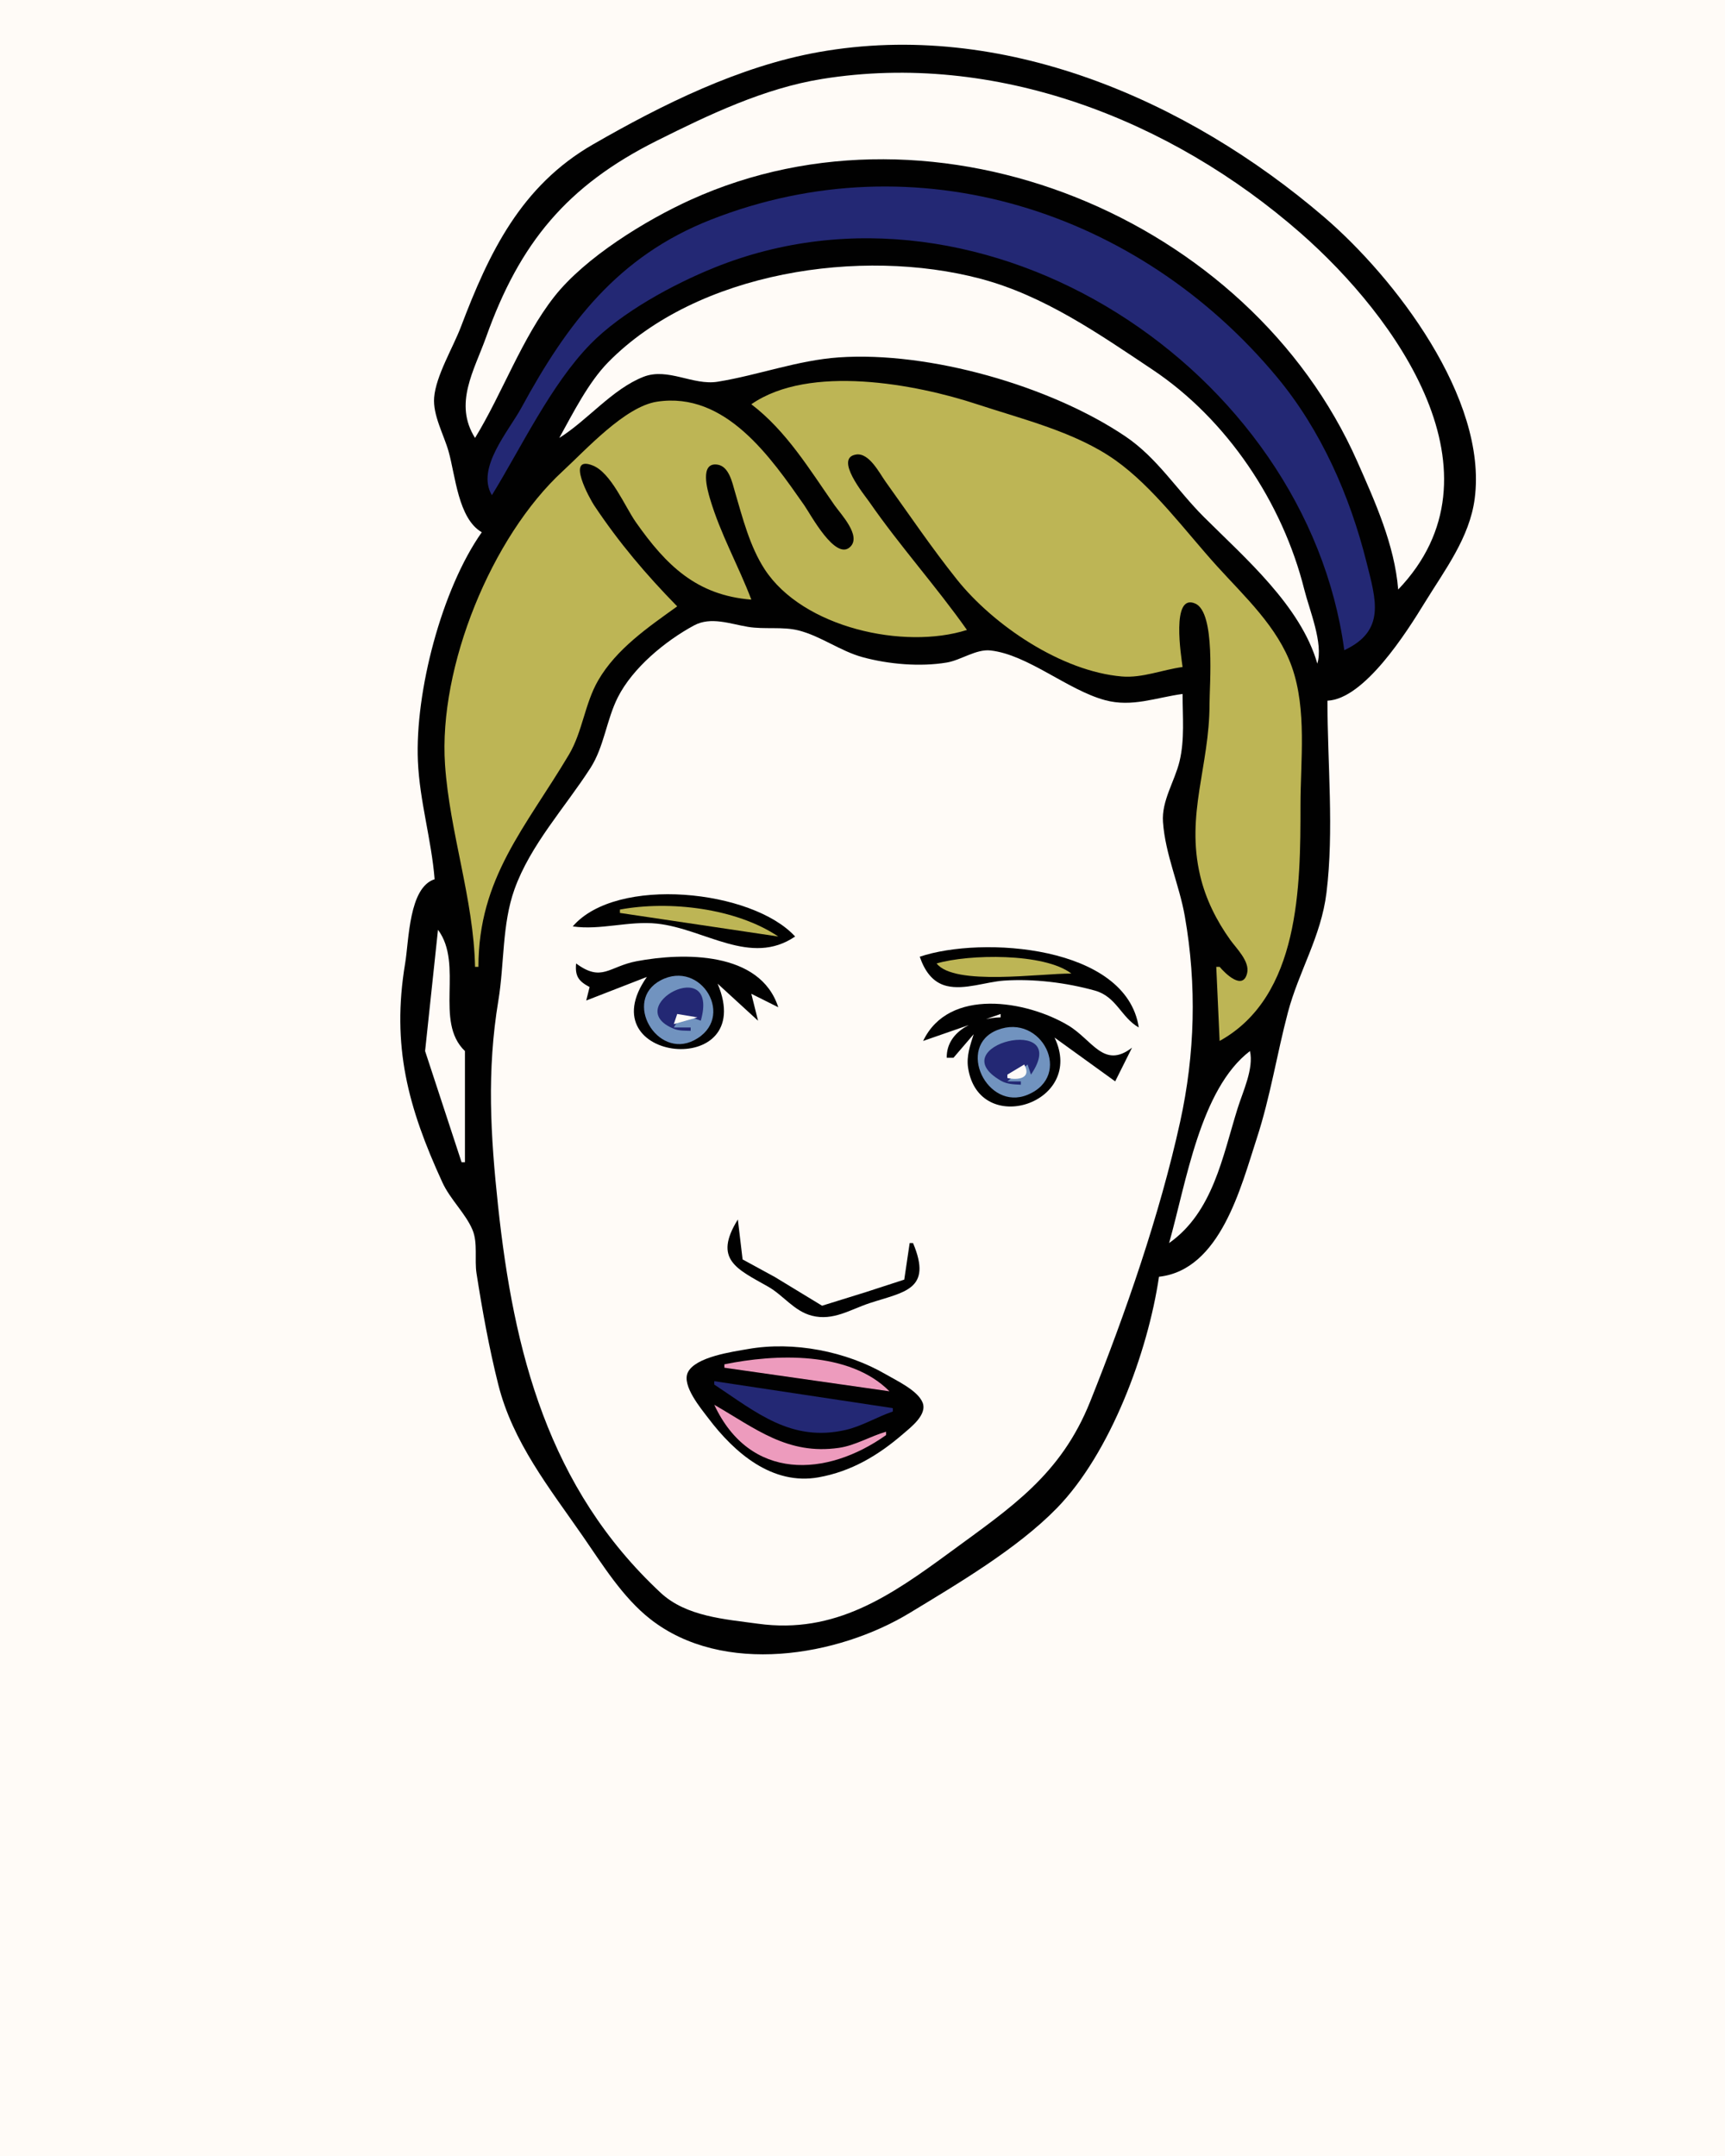
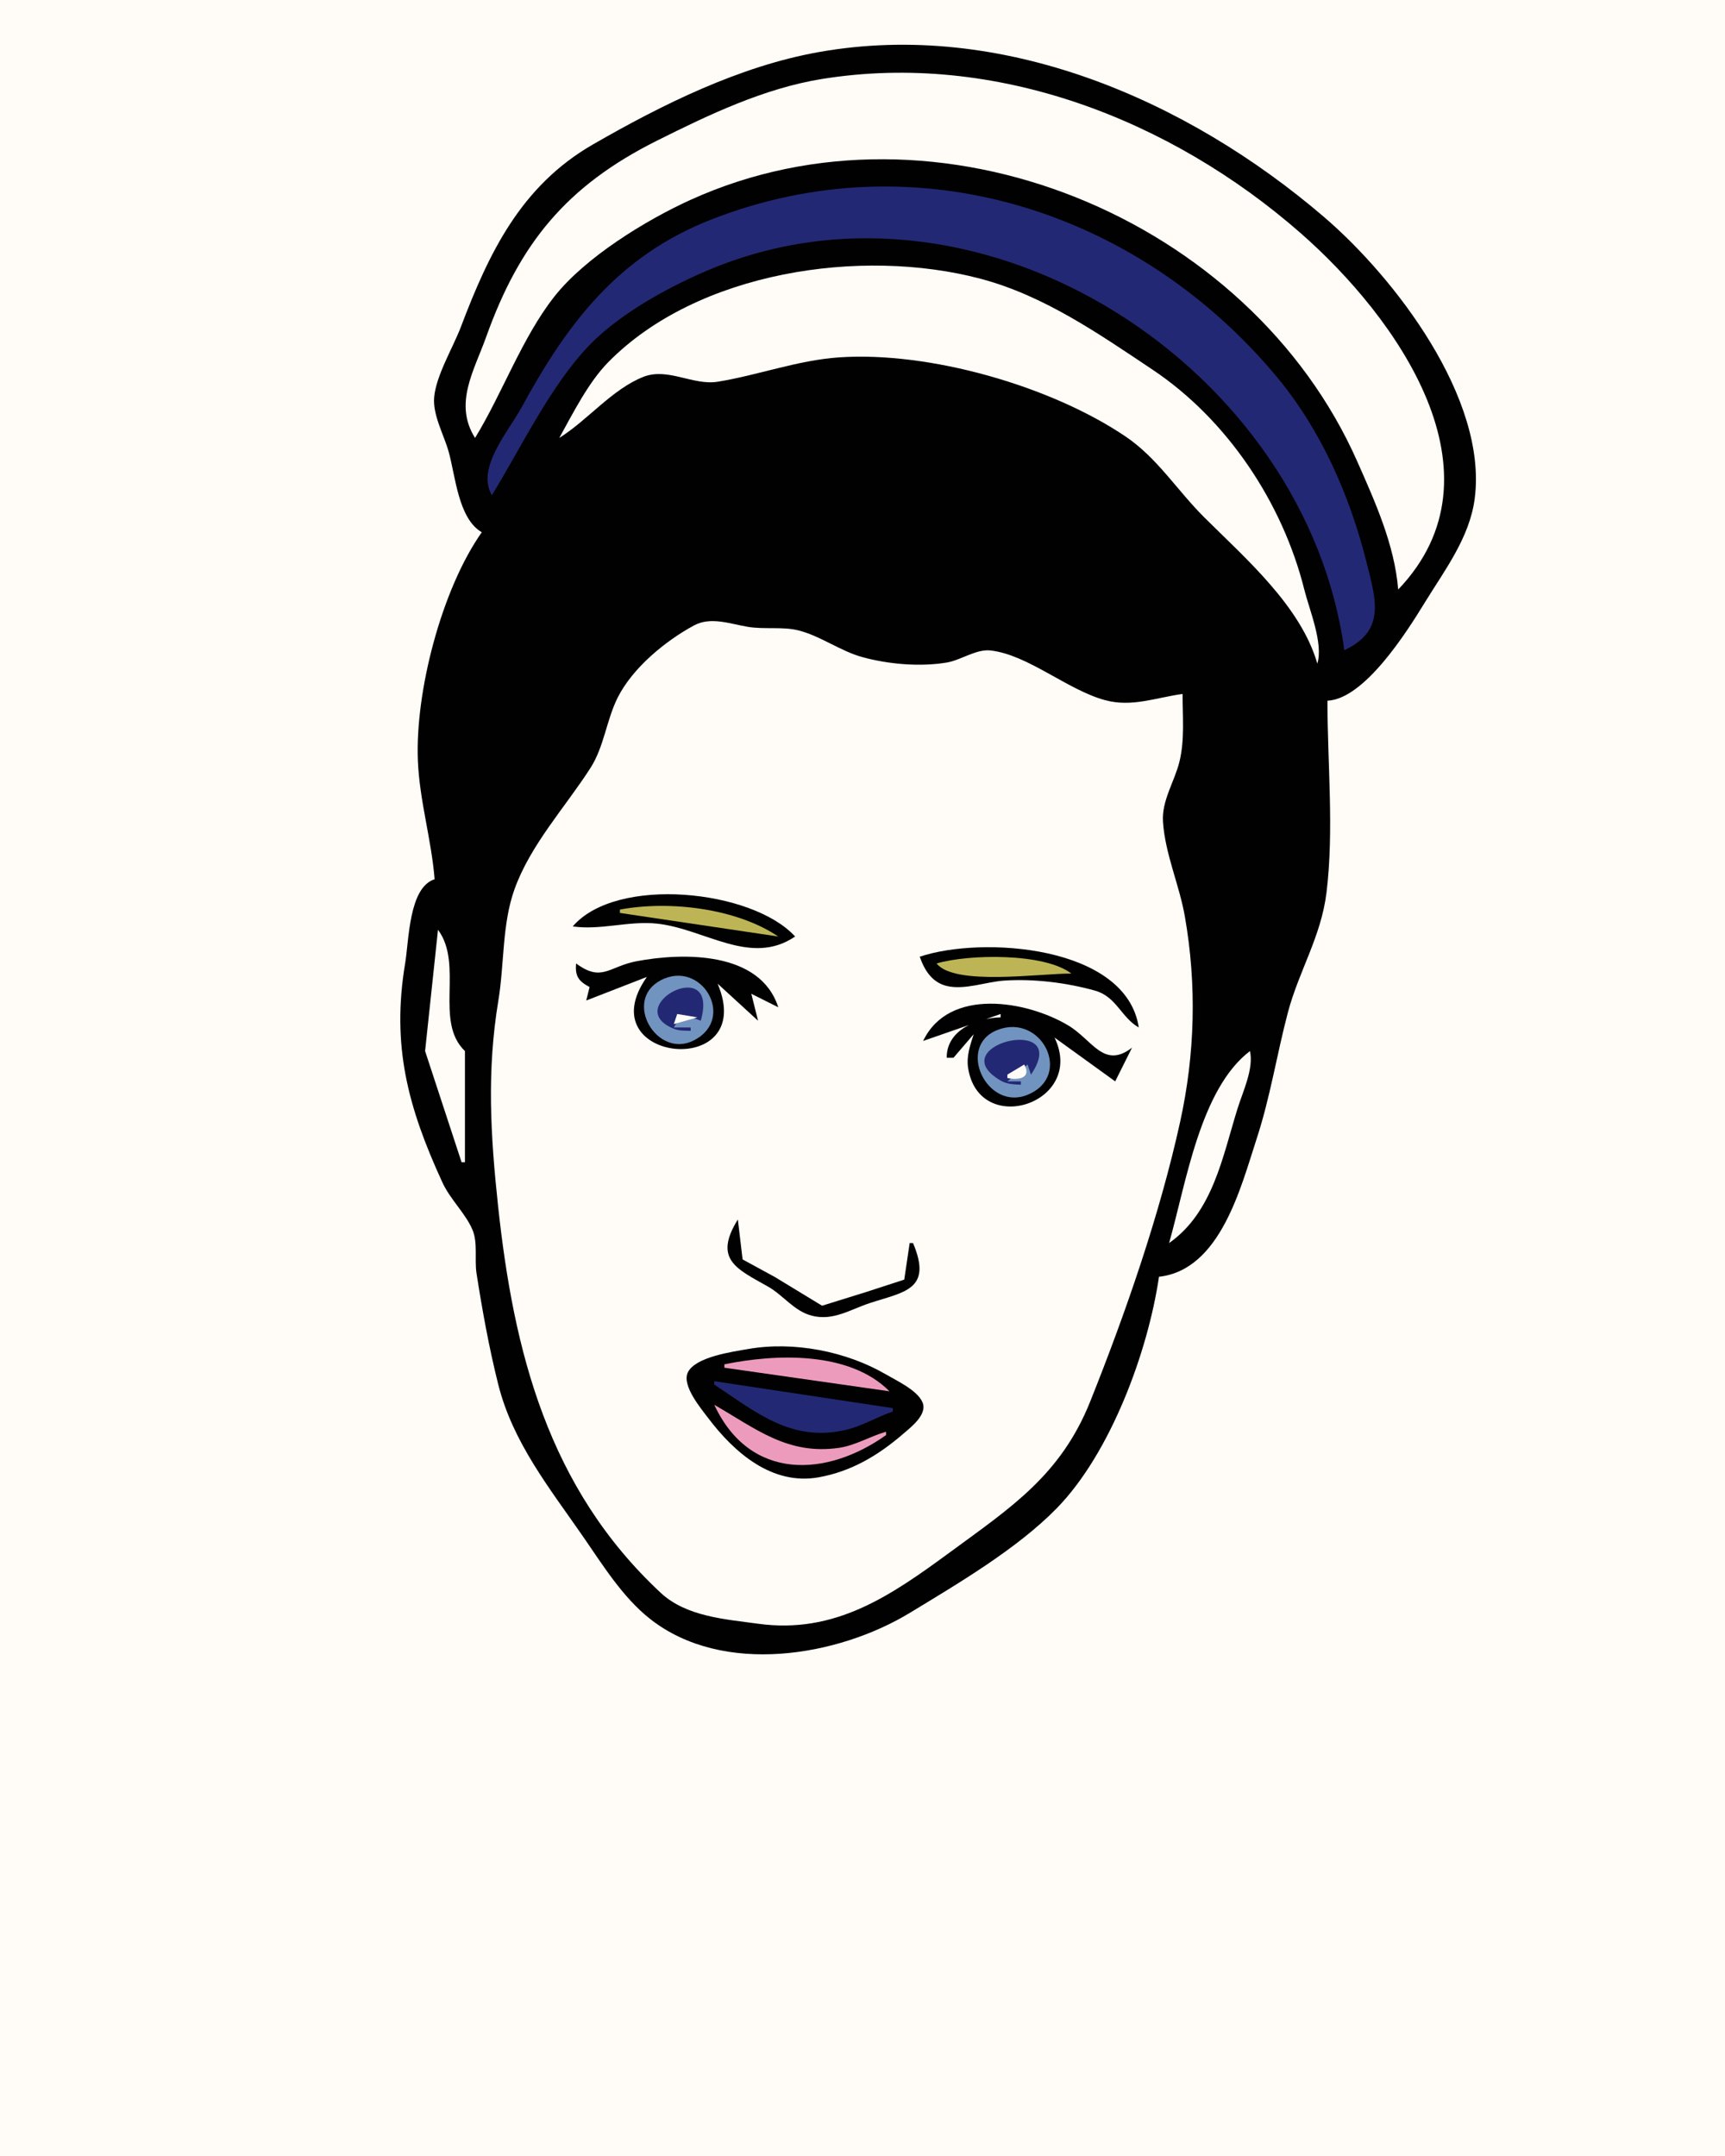
<svg xmlns="http://www.w3.org/2000/svg" viewBox="0 0 512 640">
  <path d="M0 0v640h512V0H0z" fill="#fffbf7" />
  <path d="M143 158c-11.903 16.867-19.86 47.436-18.961 68 .519 11.854 4.026 23.255 4.961 35-7.651 2.417-7.599 18.07-8.753 25-4.075 24.46.824 42.704 11.062 65 2.331 5.077 6.928 9.25 8.953 14.129 1.603 3.864.539 8.775 1.177 12.871 1.712 10.991 3.745 22.21 6.456 33 4.313 17.167 15.205 30.74 25.08 45 5.877 8.486 11.819 18.168 20.025 24.61 21.598 16.954 55.739 11.094 77-1.813 14.334-8.701 31.931-19.065 43.675-31.097 15.919-16.309 27.039-46.365 30.325-68.7 18.24-2.029 24.31-26.652 29-41 4.05-12.392 5.991-25.084 9.252-37.424 3.257-12.326 9.856-22.497 11.462-35.576 2.27-18.486.286-38.371.286-57 10.967-.487 23.513-20.358 28.811-29 5.959-9.72 13.39-19.379 14.9-31 3.86-29.74-23.8-65.648-44.71-83.572-40.7-34.885-95.6-58.664-150-48.964-23.57 4.202-46.44 15.572-67 27.408-21.38 12.307-30.86 32.157-39.19 54.128-2.35 6.2-7.418 14.505-7.95 21-.428 5.232 2.88 11.045 4.282 16 2.045 7.223 2.85 19.947 9.86 24z" fill="#010101" />
  <path d="M141 130c8.136-13.294 13.92-29.702 23.498-41.91 9.13-11.641 27.12-22.705 40.5-28.778 73.13-33.202 165.88 5.357 197.86 77.688 5.32 12.03 11.06 24.72 12.14 38 32.85-34.33-.42-80.812-29-105.84-38.53-33.744-90.61-53.996-142-45.722-17.198 2.769-33.58 10.604-49 18.315-26.777 13.39-40.748 30.402-50.692 58.247-3.585 10.039-9.709 19.816-3.308 30z" fill="#fffbf7" />
  <path d="M146 147c8.781-14.296 17.499-32.796 29.21-44.816 9.23-9.467 24.59-17.8 36.79-22.727 80.53-32.524 175.81 30.427 187 113.55 12.405-5.785 9.375-14.999 6.625-26-4.961-19.842-13.496-39.276-26.546-55-41.06-49.472-107.15-70.735-168.08-46.796-27.62 10.853-42.62 30.776-56.23 55.796-3.821 7.027-13.545 17.972-8.769 26z" fill="#232874" />
  <path d="M166 130c8.398-5.247 15.756-14.528 25-18.146 7.222-2.826 14.695 2.639 22 1.462 12.041-1.941 23.733-6.382 36-7.227 26.762-1.842 62.714 8.409 85 23.431 9.493 6.399 15.328 15.956 23.289 23.904C369.523 165.638 386.053 179.826 391 197c1.833-6.035-2.35-15.907-3.873-22-6.45-25.8-22.93-50.53-45.13-65.33-15.97-10.654-32.16-21.953-51-26.935-35.37-9.355-84-2.166-110.47 24.785-5.89 5.99-10.47 15.15-14.53 22.48z" fill="#fffbf7" />
-   <path d="M223 120c10.439 7.955 17.299 19.374 24.72 30 1.793 2.568 8.039 9.06 4.633 12.338-4.397 4.232-11.759-9.66-13.633-12.338-9.887-14.125-23.342-33.872-43.72-30.758-9.525 1.456-21.089 14.276-27.961 20.603-21.114 19.439-36.936 58.15-34.949 87.155 1.378 20.131 8.492 39.869 8.91 60h1c0-26.413 14.016-41.383 26.87-63 4.024-6.767 4.687-15.119 8.659-22 5.409-9.368 14.877-15.827 23.471-22-9.267-9.468-17.269-18.896-24.667-30-1.165-1.749-8.603-15.053-.407-11.824 5.457 2.15 9.56 12.217 12.795 16.824 9.034 12.868 18.061 21.709 34.279 23-3.852-10.177-9.133-19.366-12.279-30-.725-2.449-3.153-10.868 2.23-10.079 3.438.505 4.399 5.385 5.189 8.079 2.254 7.683 4.411 16.232 8.826 23 11.335 17.376 41.366 23.93 60.034 18-9.119-12.948-19.888-24.876-28.975-38-1.427-2.061-10.579-13.097-3.888-14.079 3.861-.566 6.899 5.537 8.723 8.079 6.975 9.725 13.675 19.638 21.144 29 10.823 13.567 31.032 27.3 48.996 28.812 6.042.508 12.071-2.014 18-2.812-.373-2.952-3.51-22.071 3.791-18.824C360.836 181.865 359 203.25 359 209c0 18.406-7.117 32.639-2.764 51 1.636 6.9 4.806 13.252 8.919 19 1.82 2.543 5.82 6.363 5.014 9.847-1.247 5.394-6.628.017-8.169-1.847h-1l1 22c23.881-13.246 24-46.027 24-70 0-13.23 1.933-28.306-2.548-41-4.205-11.912-14.025-20.885-22.282-30-9.282-10.246-18.867-23.434-30.174-31.43-11.74-8.31-27.47-12.11-40.99-16.57-18.18-6-49.79-11.96-67 0z" fill="#bdb555" />
  <path d="M351 206c-7.908 1.065-14.984 4.009-23 1.841-11.163-3.019-22.891-13.507-34-14.752-4.264-.478-8.795 2.883-13 3.585-7.908 1.321-17.3.509-25-1.601-6.624-1.815-12.413-6.275-19-7.937-4.702-1.186-10.113-.248-15-1.056-5.231-.864-11.009-3.122-16-.427-8.546 4.613-18.211 12.609-22.623 21.347-3.392 6.72-4.05 14.636-8.14 21-7.493 11.658-17.819 22.8-22.537 36-3.721 10.409-2.981 22.137-4.78 33-3.472 20.963-2.333 40.007-.086 61 4.627 43.22 14.837 83.662 48.256 114.81 7.599 7.083 19.097 7.84 28.91 9.188 22.859 3.14 39.281-8.239 57-21.244 18.21-13.365 32.862-22.912 41.6-44.756 10.48-26.198 20.637-55.455 26.682-83 4.406-20.078 4.975-40.55 1.389-61-1.647-9.393-5.801-18.317-6.485-28-.446-6.323 3.46-12.004 4.914-18 1.564-6.448.9-13.411.9-20m41.333-6.333l.334.666-.334-.666z" fill="#fffbf7" />
  <path d="M170 275c8.209 1.206 16.662-1.72 25-.826 14.174 1.518 27.806 12.816 41 3.826-12.716-13.921-53.043-18.113-66-3z" fill="#010101" />
  <path d="M184 270v1l47 7c-12.563-8.441-32.375-10.715-47-8z" fill="#bdb555" />
  <path d="M181.67 271.33l.666.334-.666-.334M130 276l-3.829 36L137 345h1v-33c-9.196-8.754-.317-25.675-8-36z" fill="#fffbf7" />
  <path d="M273 284c1.339 3.936 3.642 7.632 8.001 8.678 5.304 1.274 11.65-1.222 16.999-1.588 8.771-.602 18.529.601 27 2.969 6.398 1.788 7.756 7.968 13 10.941-3.672-24.386-46.603-27.228-65-21m-102 2c-.357 3.726.699 5.266 4 7l-1 4 18-7c-17.916 25.485 33.12 30.723 21 2l12 11-2-8 8 4c-5.387-16.714-28.305-16.245-42-13.675-8.288 1.555-10.327 6.35-18 .675z" fill="#010101" />
  <path d="M278 286c5.257 6.746 30.798 2.924 40 3-8.045-6.189-30.567-5.788-40-3z" fill="#bdb555" />
  <path d="M216 289l7 6-7-6m102.67.333l.666.334-.666-.334z" fill="#fffbf7" />
  <path d="M196.04 291.03c-11.237 5.993-1.072 23.459 9.941 17.793 12.651-6.509 2.159-24.247-9.941-17.793z" fill="#7193bf" />
-   <path d="M212 291l1 1-1-1z" fill="#fffbf7" />
  <path d="M205 306v-1h-5c2.096-3.753 4.205-3.491 8-2 5.719-20.153-24.172-4.181-7.981 2.397 1.579.641 3.319.549 4.981.603z" fill="#232874" />
  <path d="M274 309l23-8v1c-7.041.151-16.122 3.811-16 12h2l6-7c-1.038 3.276-2.195 6.509-1.656 10 3.218 20.831 35.049 10.519 25.656-9l18 13 5-10c-8.419 6.467-11.727-2.323-19-6.647-12.336-7.336-35.399-11.306-43 4.647z" fill="#010101" />
  <path d="M201 301l-1 3 7-2-6-1z" fill="#fffbf7" />
  <path d="M202.67 301.33l.666.334-.666-.334M200 304l1 1-1-1m96.043 1.746c-12.327 4.842-3.13 24.216 8.942 19.244 13.659-5.626 4.151-24.387-8.942-19.244z" fill="#7193bf" />
  <path d="M289 306l1 1-1-1z" fill="#fffbf7" />
  <path d="M303 322v-1h-4l6-5 1 3c12.469-18.361-27.259-8.743-8.896 1.821 1.834 1.055 3.857 1.067 5.896 1.179z" fill="#232874" />
  <path d="M371 312c-14.788 11.294-18.906 39.048-24 57 13.045-9.195 15.857-25.635 20.341-40 1.563-5.009 4.844-11.808 3.659-17m-67 4l-5 3v1c3.345.746 7.258-.001 5-4z" fill="#fffbf7" />
-   <path d="M299 320l1 1-1-1z" fill="#7193bf" />
  <path d="M138 346l1 1-1-1z" fill="#fffbf7" />
  <path d="M219 362c-7.366 11.864-.322 14.668 8.961 19.923 4.57 2.587 7.714 7.287 13.039 8.646 6.304 1.61 11.432-1.866 17.09-3.73 10.19-3.36 18.79-3.9 12.91-17.84h-1l-1.607 10.852L257 383.556l-13 4.042-14-8.514-9.589-5.229-1.41-11.86m3 38.464c-4.516.798-15.606 2.302-17.84 6.93-1.876 3.888 3.913 10.741 6.079 13.606 7.774 10.28 18.98 20.014 32.761 17.535 9.669-1.738 17.63-6.475 24.999-12.835 2.312-1.995 7.314-5.759 5.825-9.375-1.48-3.596-7.644-6.451-10.824-8.307-11.806-6.892-27.487-9.942-41-7.554z" fill="#010101" />
  <path d="M215 405v1l49 7c-11.889-12.016-33.891-11.117-49-8z" fill="#ed9bbd" />
  <path d="M212 410v1c12.46 8.241 22.835 17.18 39 13.471 4.851-1.114 9.289-3.867 14-5.471v-1l-53-8z" fill="#232874" />
  <path d="M265 413l1 1-1-1z" fill="#fffbf7" />
  <path d="M212 417c10.598 22.726 33.335 21.553 51 9v-1c-4.717 1.349-9.11 4.085-14 4.79-15.241 2.197-24.736-5.735-37-12.79z" fill="#ed9bbd" />
</svg>